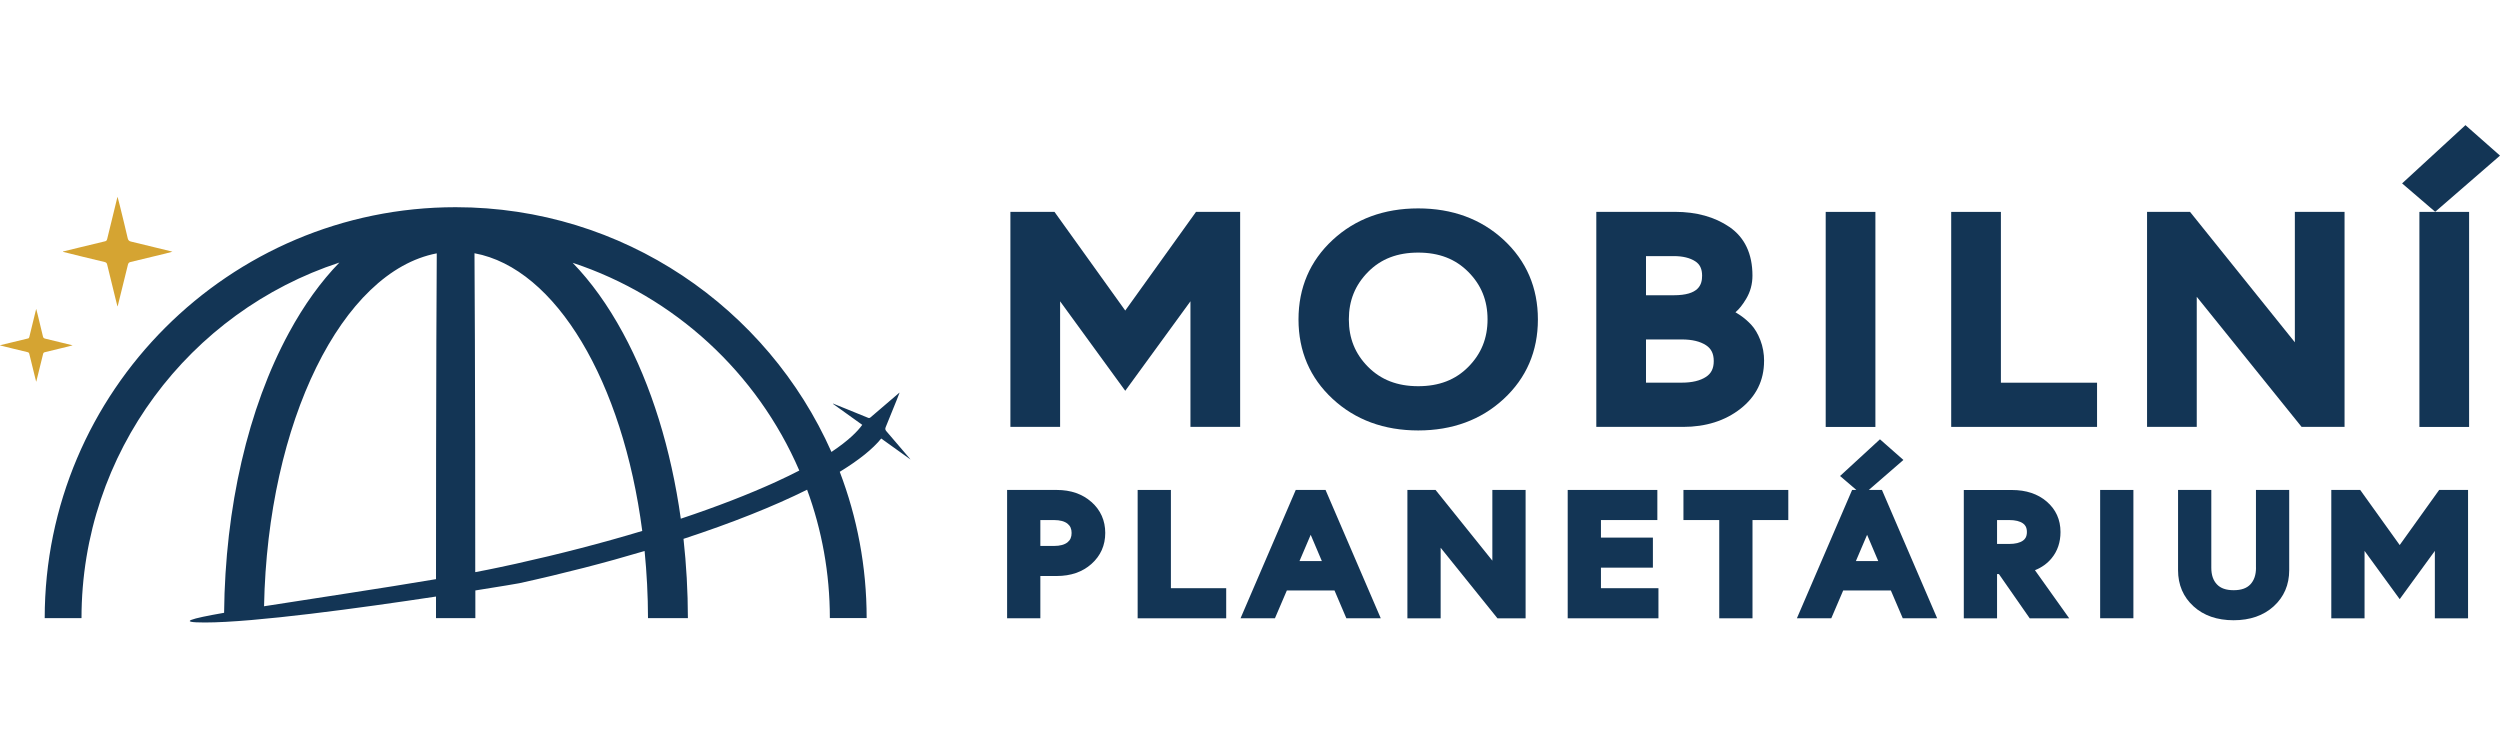
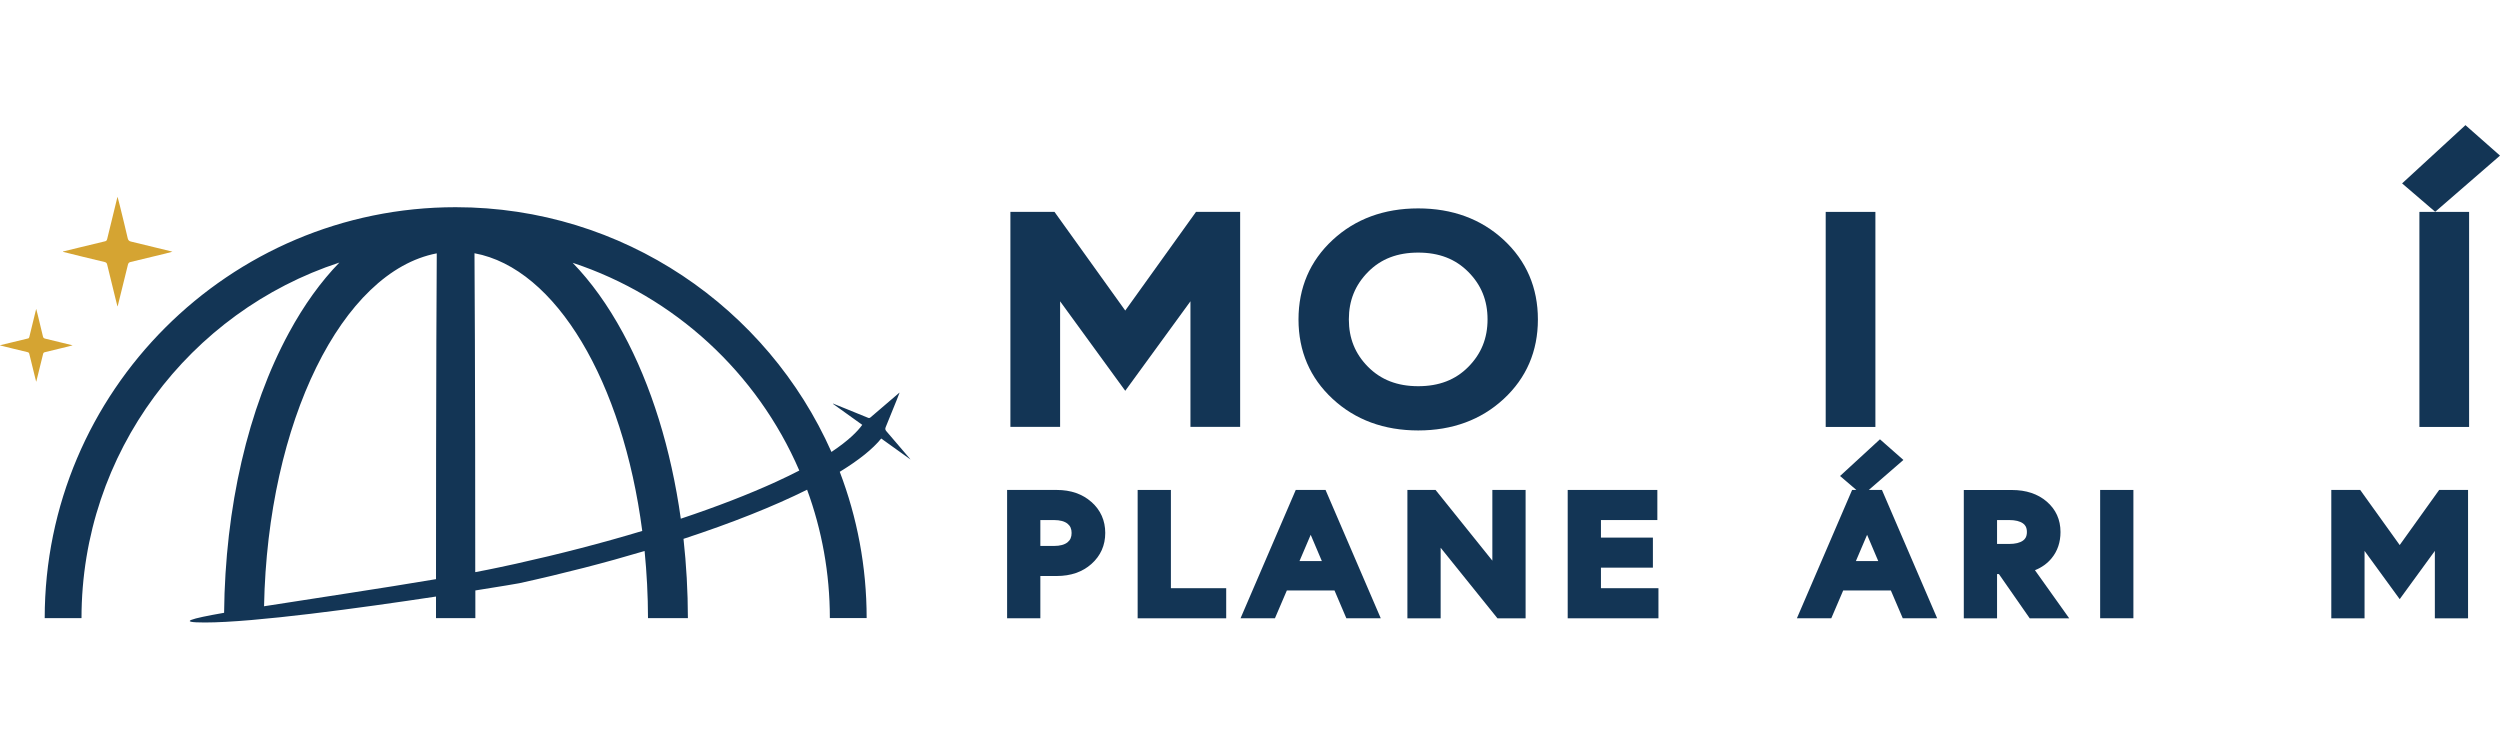
<svg xmlns="http://www.w3.org/2000/svg" id="Vrstva_1" version="1.1" viewBox="0 0 500 150">
  <defs>
    <style>
      .st0, .st1 {
        fill: #133555;
      }

      .st2 {
        fill: #d5a432;
      }

      .st2, .st1 {
        fill-rule: evenodd;
      }
    </style>
  </defs>
  <path class="st2" d="M12.61,50.3c1.03-.25,2.07-.5,3.1-.76,1.78-.43,3.56-.87,5.34-1.29.27-.07.33-.25.39-.47.66-2.72,1.33-5.43,1.99-8.15.01-.06.03-.12.08-.27.17.66.33,1.23.47,1.81.53,2.17,1.07,4.34,1.57,6.51.1.41.31.56.67.64,2.65.64,5.29,1.29,7.94,1.93.08.02.16.05.32.09-.52.14-.97.27-1.42.38-2.31.57-4.63,1.13-6.95,1.68-.3.07-.44.22-.52.52-.66,2.73-1.34,5.46-2.02,8.19-.01.04-.03.07-.08.18-.15-.6-.29-1.14-.42-1.68-.47-1.92-.94-3.85-1.41-5.77-.07-.3-.16-.6-.22-.9-.06-.31-.21-.47-.53-.54-1.42-.33-2.83-.68-4.24-1.02-1.36-.33-2.71-.67-4.07-1.01,0-.02,0-.05,0-.07Z" />
  <path class="st2" d="M0,69.05c.69-.17,1.37-.34,2.06-.5,1.18-.29,2.36-.58,3.55-.86.18-.04.22-.17.26-.32.44-1.8.88-3.61,1.32-5.41.01-.04.02-.08.05-.18.11.44.22.82.31,1.2.35,1.44.71,2.88,1.04,4.32.06.27.21.37.45.43,1.76.43,3.52.85,5.27,1.28.05.01.11.03.21.06-.35.09-.64.18-.95.25-1.54.38-3.07.75-4.61,1.12-.2.05-.29.14-.34.34-.44,1.81-.89,3.63-1.34,5.44,0,.03-.02.05-.05.12-.1-.4-.19-.76-.28-1.12-.31-1.28-.62-2.55-.94-3.83-.05-.2-.11-.4-.15-.6-.04-.21-.14-.31-.35-.36-.94-.22-1.88-.45-2.81-.68-.9-.22-1.8-.45-2.7-.67,0-.01,0-.03,0-.05Z" />
  <path class="st1" d="M176.24,87.7l5.86,4.2c-.09-.11-.13-.17-.18-.23-1.55-1.81-3.09-3.61-4.64-5.42-.21-.25-.29-.46-.15-.8.75-1.8,1.47-3.61,2.2-5.42.19-.48.38-.97.59-1.52-.11.08-.15.12-.19.15-1.86,1.59-3.71,3.17-5.57,4.77-.15.13-.29.23-.52.14-1.48-.61-2.96-1.21-4.44-1.81-.86-.35-1.72-.7-2.58-1.04,0,.02-.02.03-.03.05l5.86,4.2c-.93,1.3-2.73,3.13-6.16,5.42-12.79-28.81-41.66-48.95-75.16-48.95-45.32,0-82.19,36.87-82.19,82.19h7.36c0-33.15,21.67-61.32,51.58-71.12-3.68,3.78-7.08,8.48-10.1,14.06-8.18,15.07-12.75,34.9-12.96,55.99-6.76,1.18-9.42,1.94-3.86,1.94,9.89,0,31.18-2.91,46.24-5.19,0,1.43,0,2.87,0,4.32h7.87v-5.54c5.13-.81,8.51-1.38,8.76-1.44,8.89-1.95,17.31-4.13,25.09-6.45.43,4.35.67,8.84.68,13.42h7.98c-.01-5.38-.31-10.68-.88-15.85,9.67-3.17,18.07-6.52,24.72-9.83,2.94,8.01,4.55,16.66,4.55,25.67h7.36c0-10.3-1.91-20.16-5.38-29.25,3.78-2.31,6.61-4.56,8.31-6.68ZM52.81,121.25c.72-36.91,15.63-66.97,34.54-70.58,0,.2,0,.39,0,.6-.03,3.98-.06,9.73-.08,16.84-.04,12.98-.07,29.7-.07,47.72-11.1,1.88-24.4,3.84-34.38,5.42ZM103.05,112.78c-1.09.24-2.19.48-3.3.71-1.44.31-3.01.62-4.7.94,0-17.49-.03-33.68-.07-46.32-.02-7.11-.05-12.86-.08-16.84,0-.21,0-.42,0-.62,16.31,3.02,29.67,25.72,33.55,55.54-7.92,2.39-16.47,4.61-25.39,6.59ZM155.4,96.28c-5.61,2.57-12.1,5.08-19.24,7.46-1.95-13.91-5.89-26.69-11.58-37.17-3.01-5.55-6.39-10.24-10.05-14.01,20.38,6.73,36.9,22,45.33,41.55-1.35.7-2.84,1.42-4.47,2.17Z" />
  <g>
    <polygon class="st0" points="225.05 62.11 210.9 42.38 202.08 42.38 202.08 85.38 212.02 85.38 212.02 60.26 225.05 78.16 238.09 60.26 238.09 85.38 248.03 85.38 248.03 42.38 239.2 42.38 225.05 62.11" />
    <path class="st0" d="M283.64,41.68c-6.84,0-12.59,2.12-17.1,6.3-4.54,4.2-6.84,9.55-6.84,15.91s2.3,11.7,6.84,15.9c4.51,4.18,10.27,6.3,17.1,6.3s12.59-2.12,17.1-6.3c4.54-4.2,6.84-9.55,6.84-15.9s-2.3-11.71-6.84-15.91c-4.51-4.18-10.27-6.3-17.1-6.3ZM283.64,77.24c-4.16,0-7.44-1.27-10.03-3.87-2.59-2.61-3.84-5.71-3.84-9.49s1.26-6.88,3.84-9.49c2.58-2.61,5.86-3.87,10.03-3.87s7.45,1.27,10.03,3.87c2.59,2.61,3.84,5.71,3.84,9.49s-1.26,6.88-3.84,9.49c-2.58,2.61-5.86,3.87-10.03,3.87Z" />
-     <path class="st0" d="M352.82,72.22c0-1.49-.25-2.9-.75-4.19-.5-1.29-1.12-2.33-1.84-3.1-.68-.72-1.41-1.35-2.18-1.87-.35-.24-.66-.44-.96-.61.71-.59,1.42-1.47,2.15-2.7.83-1.39,1.25-2.94,1.25-4.62,0-4.37-1.55-7.64-4.61-9.74-2.93-2-6.59-3.02-10.88-3.02h-15.74v43.01h17.36c4.53,0,8.39-1.22,11.45-3.61,3.15-2.46,4.74-5.68,4.74-9.55ZM334.75,59.05h-5.55v-7.83h5.55c1.79,0,3.24.35,4.3,1.04.94.61,1.37,1.53,1.37,2.87,0,1.82-.65,3.92-5.68,3.92ZM329.2,67.89h7.16c2.05,0,3.68.39,4.85,1.16,1.05.69,1.54,1.7,1.54,3.16s-.49,2.47-1.54,3.16c-1.17.77-2.8,1.16-4.85,1.16h-7.16v-8.65Z" />
    <rect class="st0" x="365.14" y="42.38" width="9.94" height="43.01" />
-     <polygon class="st0" points="400.18 42.38 390.24 42.38 390.24 85.38 419.41 85.38 419.41 76.54 400.18 76.54 400.18 42.38" />
-     <polygon class="st0" points="468.91 42.38 458.97 42.38 458.97 68.46 438.01 42.38 429.41 42.38 429.41 85.38 439.35 85.38 439.35 59.36 460.32 85.38 468.91 85.38 468.91 42.38" />
    <rect class="st0" x="483.88" y="42.38" width="9.94" height="43.01" />
    <polygon class="st0" points="500 31.12 493.09 25.03 480.42 36.68 487.04 42.36 500 31.12" />
    <path class="st0" d="M218.29,100.4c-1.8-1.6-4.13-2.41-6.94-2.41h-9.93v25.66h6.65v-8.45h3.28c2.81,0,5.15-.81,6.94-2.41,1.83-1.63,2.76-3.72,2.76-6.2s-.93-4.57-2.76-6.2ZM208.06,104.01h2.72c1.22,0,2.14.25,2.74.74.55.45.8,1.04.8,1.85s-.25,1.4-.8,1.85c-.6.49-1.52.74-2.73.74h-2.72v-5.18Z" />
    <polygon class="st0" points="234.18 97.99 227.53 97.99 227.53 123.66 245.24 123.66 245.24 117.64 234.18 117.64 234.18 97.99" />
    <path class="st0" d="M259.15,97.99l-11.04,25.66h6.88l2.38-5.56h9.53l2.37,5.56h6.88l-11.04-25.66h-5.97ZM264.37,112.21h-4.47l2.24-5.25,2.23,5.25Z" />
    <polygon class="st0" points="298.47 112.13 287.11 97.99 281.48 97.99 281.48 123.66 288.13 123.66 288.13 109.55 299.49 123.66 305.12 123.66 305.12 97.99 298.47 97.99 298.47 112.13" />
    <polygon class="st0" points="320.19 113.53 330.58 113.53 330.58 107.52 320.19 107.52 320.19 104.01 331.47 104.01 331.47 97.99 313.54 97.99 313.54 123.66 331.69 123.66 331.69 117.64 320.19 117.64 320.19 113.53" />
-     <polygon class="st0" points="336.69 104.01 343.85 104.01 343.85 123.66 350.5 123.66 350.5 104.01 357.66 104.01 357.66 97.99 336.69 97.99 336.69 104.01" />
    <path class="st0" d="M373.76,97.99l6.92-6-4.69-4.13-7.98,7.34,3.26,2.79h-.85l-11.04,25.66h6.88l2.38-5.56h9.53l2.38,5.56h6.88l-11.04-25.66h-2.63ZM375.65,112.21h-4.47l2.24-5.25,2.23,5.25Z" />
    <path class="st0" d="M410.33,111.64c1.18-1.44,1.77-3.2,1.77-5.24,0-2.47-.93-4.52-2.76-6.09-1.78-1.53-4.12-2.31-6.95-2.31h-9.63v25.66h6.65v-8.85h.37l6.16,8.85h7.9l-6.85-9.62c1.36-.54,2.48-1.35,3.34-2.4ZM399.41,104.01h2.43c1.22,0,2.15.23,2.77.68.33.24.77.68.77,1.71s-.44,1.47-.77,1.71c-.62.45-1.55.68-2.77.68h-2.43v-4.78Z" />
    <rect class="st0" x="420.03" y="97.99" width="6.65" height="25.66" />
-     <path class="st0" d="M451.2,113.54c0,1.44-.37,2.53-1.13,3.34-.74.78-1.83,1.16-3.34,1.16s-2.6-.38-3.34-1.16c-.76-.8-1.13-1.89-1.13-3.34v-15.55h-6.65v16.05c0,2.92,1.04,5.36,3.1,7.23,2.03,1.85,4.72,2.78,8.01,2.78s5.98-.94,8.01-2.78c2.06-1.87,3.11-4.31,3.11-7.23v-16.05h-6.65v15.55Z" />
    <polygon class="st0" points="479.94 109.01 472.04 97.99 466.26 97.99 466.26 123.66 472.91 123.66 472.91 110.18 479.94 119.83 486.97 110.18 486.97 123.66 493.61 123.66 493.61 97.99 487.83 97.99 479.94 109.01" />
  </g>
</svg>